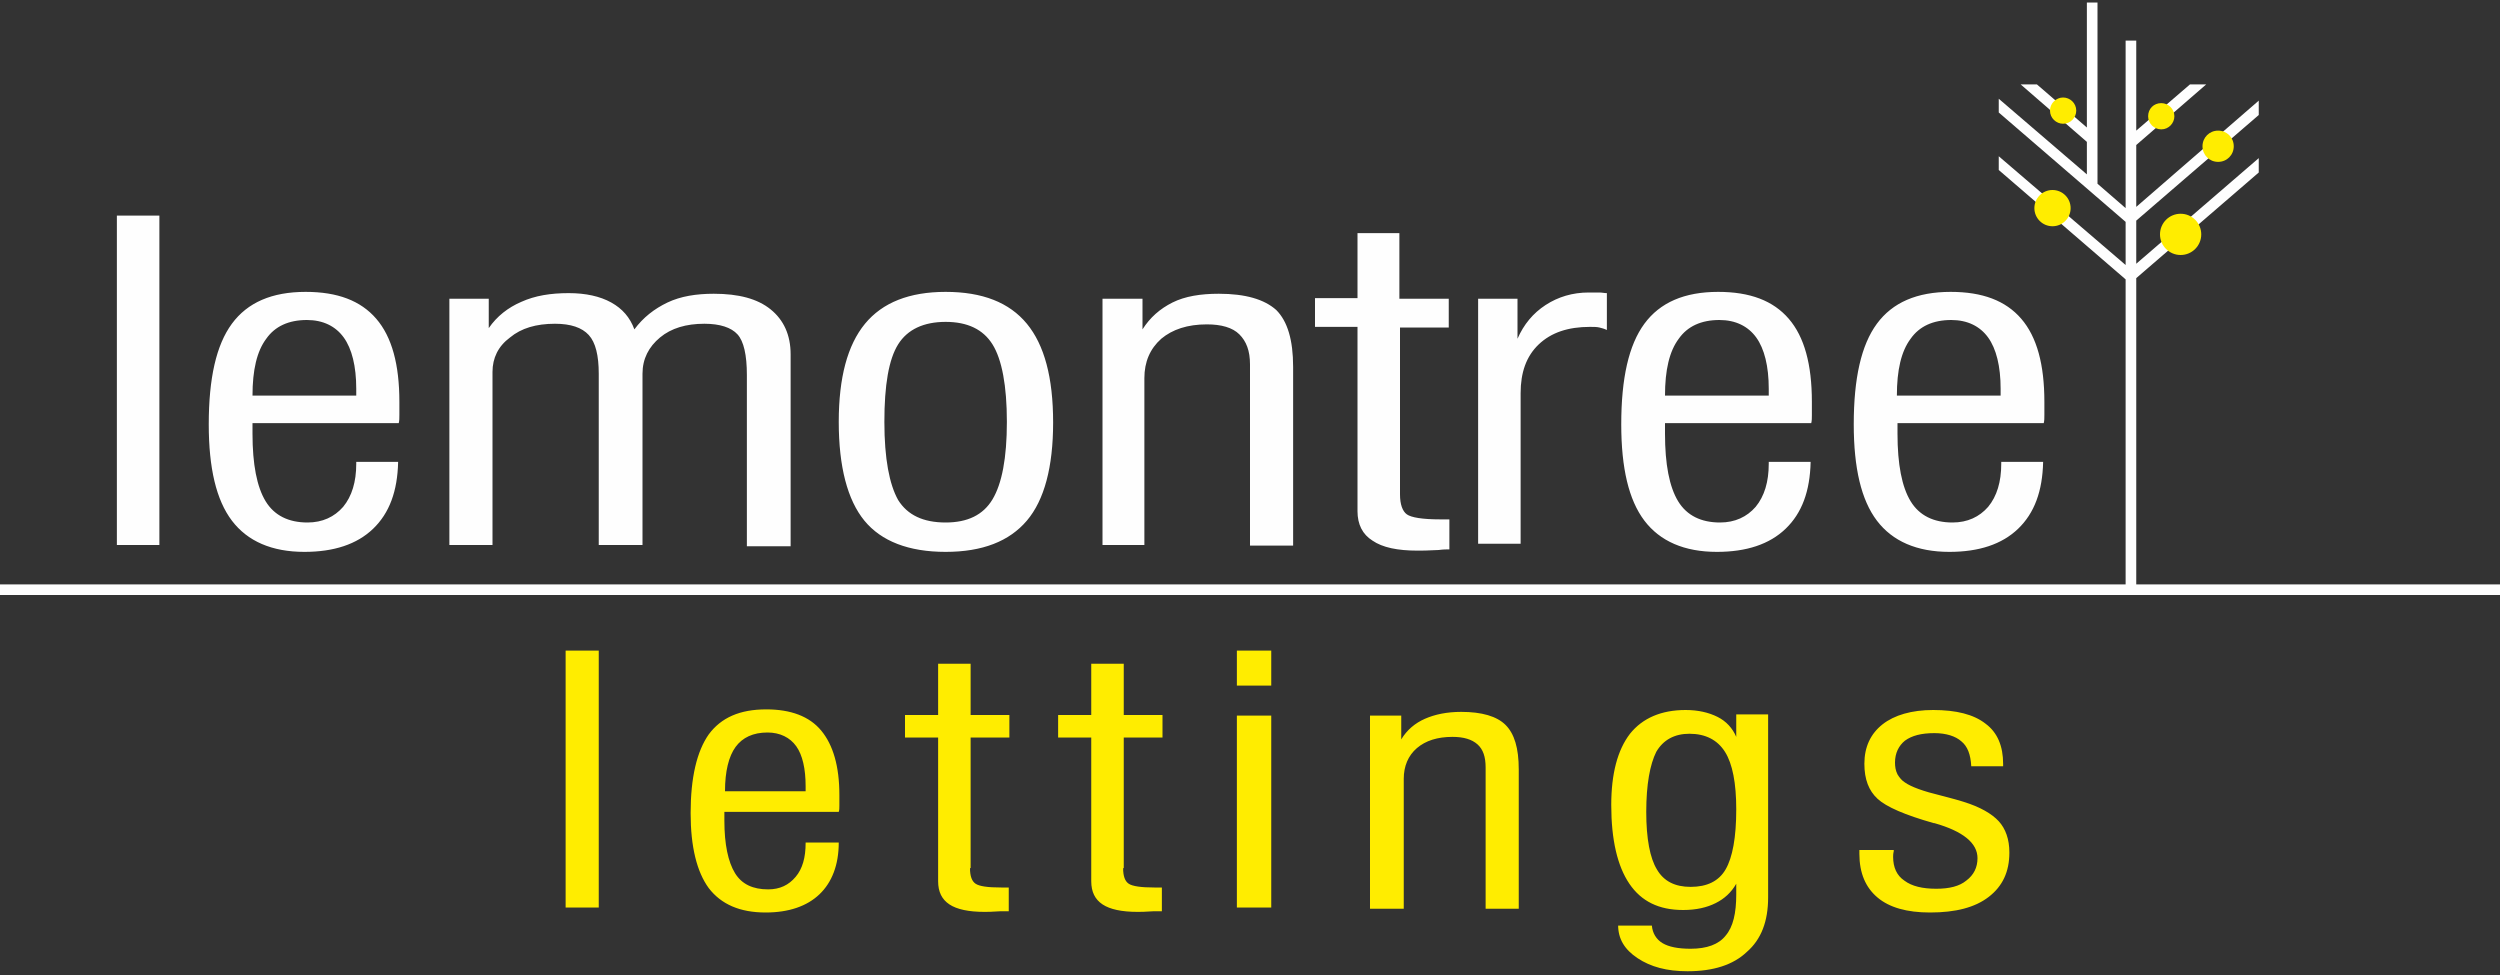
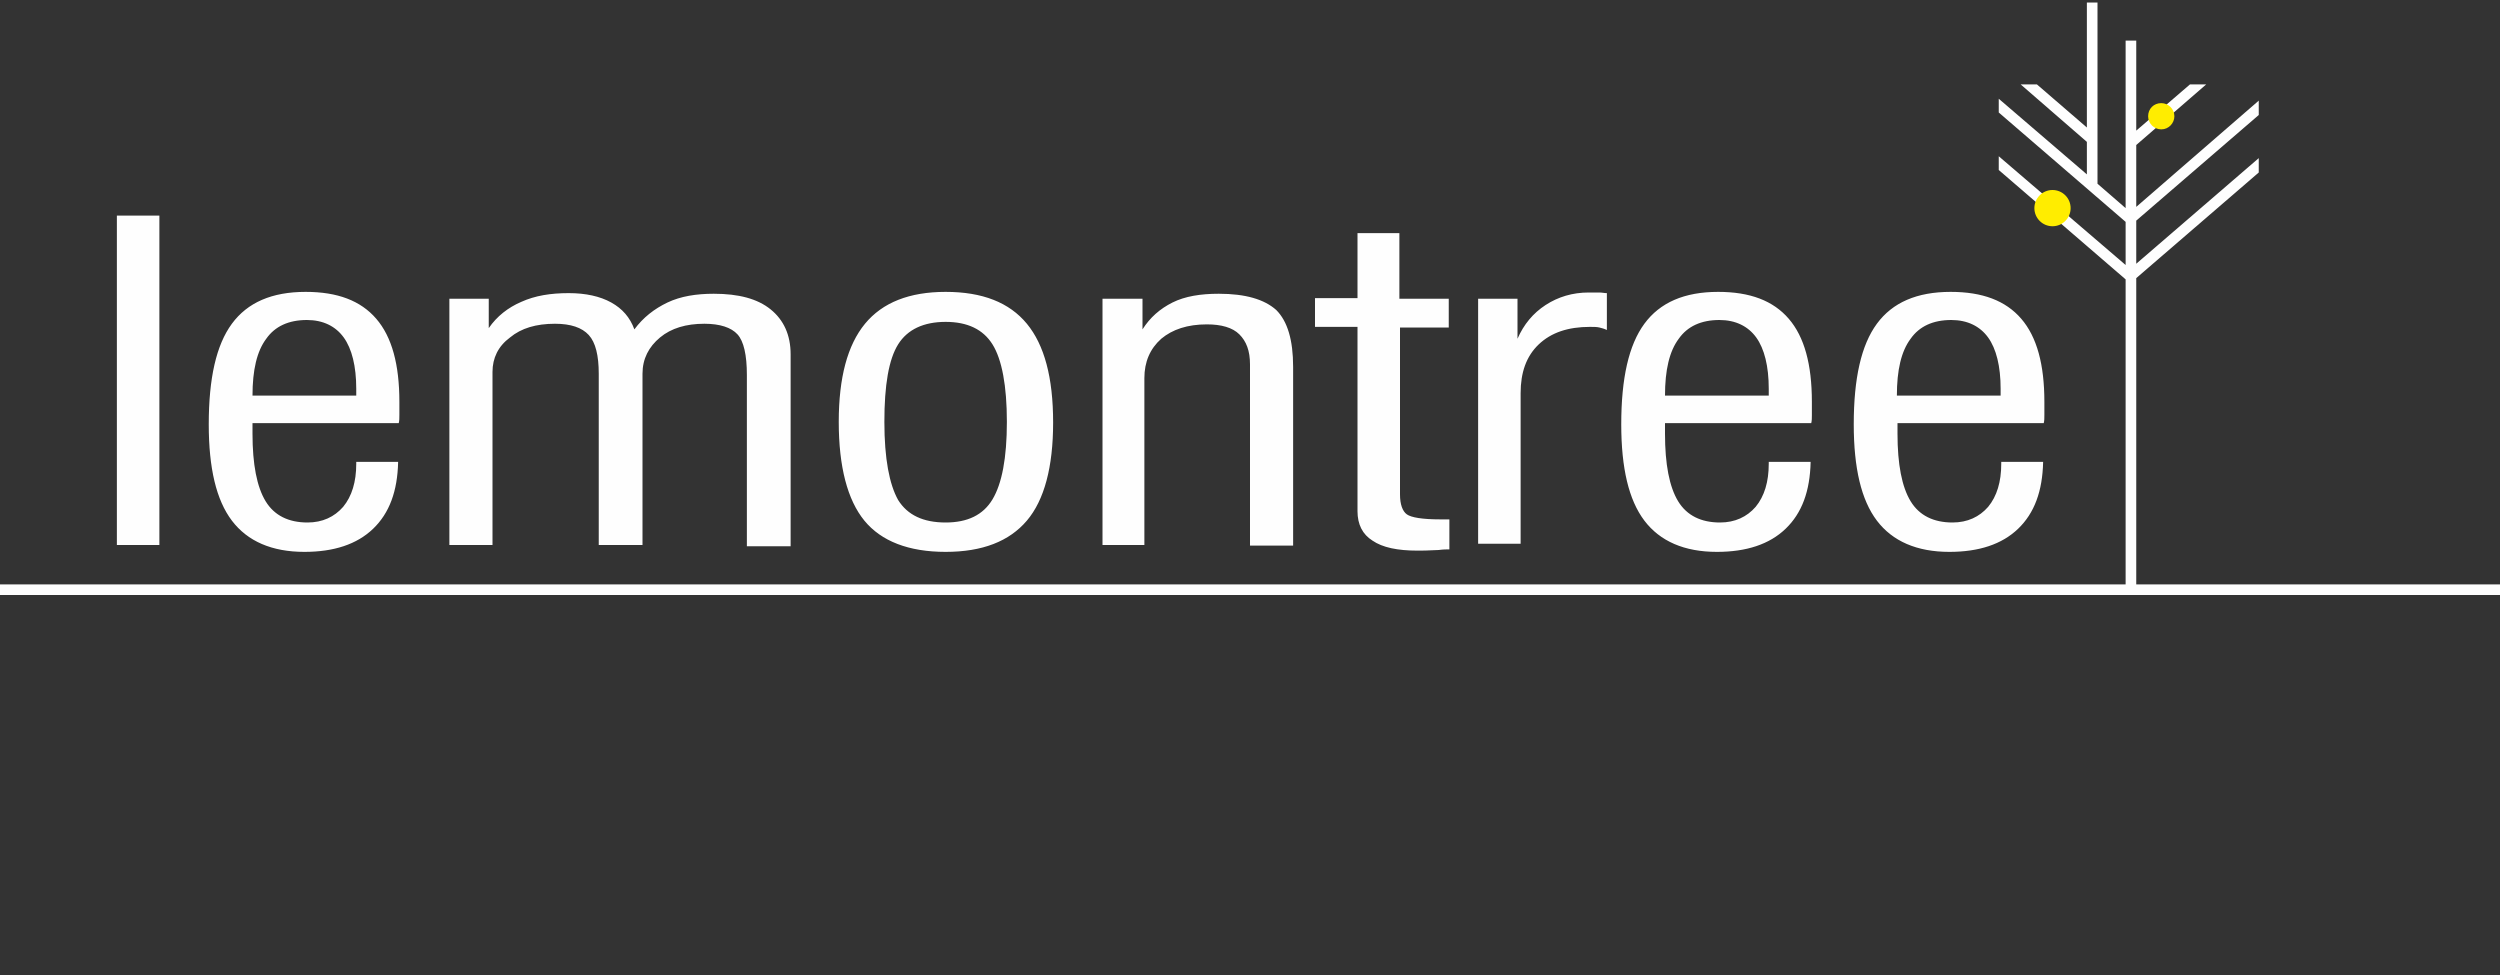
<svg xmlns="http://www.w3.org/2000/svg" version="1.1" id="Layer_1" x="0px" y="0px" viewBox="0 0 400 156" style="enable-background:new 0 0 400 156;" xml:space="preserve">
  <rect x="0" y="0" width="400" height="156" fill="#333333" stroke="none" />
  <style type="text/css">
	.st0{fill-rule:evenodd;clip-rule:evenodd;fill:#FEFEFE;}
	.st1{fill-rule:evenodd;clip-rule:evenodd;fill:#FFED00;}
</style>
  <g>
    <g>
      <path class="st0" d="M18.7,87.2V34.5h6.8v52.7H18.7L18.7,87.2z M40.4,63.3H57v-1.1c0-3.6-0.7-6.4-2-8.2c-1.3-1.8-3.3-2.8-5.9-2.8    c-2.9,0-5.1,1-6.5,3C41.1,56.2,40.4,59.2,40.4,63.3L40.4,63.3z M57,73.9h6.7c-0.1,4.7-1.4,8.2-4,10.7c-2.6,2.5-6.3,3.7-11,3.7    c-5.2,0-9.1-1.7-11.6-5c-2.5-3.3-3.7-8.4-3.7-15.4c0-7.4,1.2-12.7,3.7-16.1c2.5-3.4,6.4-5.1,11.8-5.1c5.1,0,8.8,1.4,11.3,4.3    c2.5,2.9,3.7,7.3,3.7,13.3c0,0.9,0,1.6,0,2.1c0,0.5,0,0.9-0.1,1.3l-23.4,0v1.7c0,4.9,0.7,8.5,2.1,10.8c1.4,2.3,3.7,3.4,6.7,3.4    c2.4,0,4.3-0.9,5.7-2.5c1.4-1.7,2.1-4,2.1-6.9V73.9L57,73.9z M71.9,87.2V47.8h6.3v4.7c1.3-1.9,3.1-3.3,5.2-4.2    c2.2-1,4.7-1.4,7.6-1.4c2.7,0,5,0.5,6.8,1.5c1.8,1,3,2.4,3.7,4.3c1.4-1.9,3.2-3.3,5.3-4.3c2.1-1,4.6-1.4,7.4-1.4    c4,0,7,0.8,9.1,2.5c2.1,1.7,3.2,4.1,3.2,7.2v30.7h-7V60c0-3.2-0.5-5.4-1.5-6.5c-1-1.1-2.8-1.7-5.3-1.7c-2.9,0-5.3,0.7-7.1,2.2    c-1.8,1.5-2.8,3.4-2.8,5.8v27.4h-7V59.8c0-2.9-0.5-5-1.6-6.2c-1.1-1.2-2.9-1.8-5.4-1.8c-3,0-5.4,0.7-7.2,2.2    c-1.9,1.4-2.8,3.3-2.8,5.5v27.7H71.9L71.9,87.2z M134.2,67.5c0-7.1,1.4-12.3,4.2-15.7c2.8-3.4,7.1-5.1,12.9-5.1    c5.9,0,10.2,1.7,13,5.1c2.8,3.4,4.2,8.6,4.2,15.8c0,7.1-1.4,12.4-4.2,15.7c-2.8,3.3-7.1,5-13,5c-5.9,0-10.3-1.7-13-5    C135.6,80,134.2,74.7,134.2,67.5L134.2,67.5z M141.5,67.5c0,5.9,0.8,10,2.2,12.5c1.5,2.4,4,3.6,7.6,3.6c3.5,0,6-1.2,7.5-3.7    c1.5-2.5,2.3-6.6,2.3-12.4c0-5.8-0.8-10-2.3-12.4c-1.5-2.4-4-3.6-7.5-3.6c-3.5,0-6.1,1.2-7.6,3.6    C142.2,57.5,141.5,61.6,141.5,67.5L141.5,67.5z M176.4,87.2V47.8h6.4v4.9c1.2-1.9,2.8-3.3,4.8-4.3c2-1,4.5-1.4,7.4-1.4    c4.3,0,7.3,0.9,9.2,2.6c1.8,1.8,2.7,4.8,2.7,9.1v28.6h-6.9v-29c0-2.2-0.6-3.7-1.7-4.8c-1.1-1.1-2.9-1.6-5.2-1.6    c-3.1,0-5.5,0.8-7.3,2.3c-1.8,1.6-2.7,3.7-2.7,6.3v26.7H176.4L176.4,87.2z M224,79.1c0,1.6,0.4,2.7,1.1,3.2    c0.7,0.5,2.5,0.8,5.3,0.8c0.4,0,0.7,0,0.9,0c0.2,0,0.4,0,0.6,0l0,4.8c-0.4,0-1,0-1.7,0.1c-1.7,0.1-2.9,0.1-3.4,0.1    c-3.2,0-5.6-0.5-7.2-1.6c-1.6-1-2.4-2.6-2.4-4.7V52.3h-6.8v-4.6h6.8V37.3h6.7v10.5h7.9v4.6H224V79.1L224,79.1z M236.5,87.2V47.8    h6.3v6.4c1-2.3,2.5-4.1,4.5-5.4c2-1.3,4.3-2,6.9-2c0.8,0,1.3,0,1.7,0c0.4,0,0.8,0.1,1.2,0.1v5.9c-0.4-0.2-0.8-0.3-1.2-0.4    c-0.4-0.1-0.9-0.1-1.5-0.1c-3.5,0-6.2,0.9-8.2,2.8c-2,1.9-2.9,4.5-2.9,7.8v24.1H236.5L236.5,87.2z M266.4,63.3H283v-1.1    c0-3.6-0.7-6.4-2-8.2c-1.3-1.8-3.3-2.8-5.9-2.8c-2.9,0-5.1,1-6.5,3C267.1,56.2,266.4,59.2,266.4,63.3L266.4,63.3z M283,73.9h6.7    c-0.1,4.7-1.4,8.2-4,10.7c-2.6,2.5-6.3,3.7-11,3.7c-5.2,0-9.1-1.7-11.6-5c-2.5-3.3-3.7-8.4-3.7-15.4c0-7.4,1.2-12.7,3.7-16.1    c2.5-3.4,6.4-5.1,11.8-5.1c5.1,0,8.8,1.4,11.3,4.3c2.5,2.9,3.7,7.3,3.7,13.3c0,0.9,0,1.6,0,2.1c0,0.5,0,0.9-0.1,1.3l-23.4,0v1.7    c0,4.9,0.7,8.5,2.1,10.8c1.4,2.3,3.7,3.4,6.7,3.4c2.4,0,4.3-0.9,5.7-2.5c1.4-1.7,2.1-4,2.1-6.9V73.9L283,73.9z M303.5,63.3h16.6    v-1.1c0-3.6-0.7-6.4-2-8.2c-1.3-1.8-3.3-2.8-5.9-2.8c-2.9,0-5.1,1-6.5,3C304.2,56.2,303.5,59.2,303.5,63.3L303.5,63.3z     M320.2,73.9h6.7c-0.1,4.7-1.4,8.2-4,10.7c-2.6,2.5-6.3,3.7-11,3.7c-5.2,0-9.1-1.7-11.6-5c-2.5-3.3-3.7-8.4-3.7-15.4    c0-7.4,1.2-12.7,3.7-16.1c2.5-3.4,6.4-5.1,11.8-5.1c5.1,0,8.8,1.4,11.3,4.3c2.5,2.9,3.7,7.3,3.7,13.3c0,0.9,0,1.6,0,2.1    c0,0.5,0,0.9-0.1,1.3l-23.4,0v1.7c0,4.9,0.7,8.5,2.1,10.8c1.4,2.3,3.7,3.4,6.7,3.4c2.4,0,4.3-0.9,5.7-2.5c1.4-1.7,2.1-4,2.1-6.9    V73.9z" />
      <polygon class="st0" points="341.8,20.9 350.4,13.5 353,13.5 341.8,23.2 341.8,33.1 361.4,16.1 361.4,18.4 341.8,35.3 341.8,42.2     361.4,25.3 361.4,27.6 341.8,44.5 341.8,93.5 400,93.5 400,95.2 0,95.2 0,93.5 340.1,93.5 340.1,44.7 319.8,27.2 319.8,25     340.1,42.4 340.1,35.5 319.8,18 319.8,15.8 333.9,27.9 333.9,22.7 323.3,13.5 325.9,13.5 333.9,20.4 333.9,0.4 335.6,0.4     335.6,29.4 340.1,33.3 340.1,6.5 341.8,6.5   " />
-       <path class="st1" d="M330.1,15.6c1.1,0,2.1,0.9,2.1,2.1c0,1.1-0.9,2.1-2.1,2.1c-1.1,0-2.1-0.9-2.1-2.1    C328,16.5,329,15.6,330.1,15.6z" />
      <path class="st1" d="M328.4,30.4c1.6,0,2.9,1.3,2.9,2.9c0,1.6-1.3,2.9-2.9,2.9s-2.9-1.3-2.9-2.9C325.5,31.7,326.8,30.4,328.4,30.4    z" />
-       <circle class="st1" cx="348.9" cy="37.5" r="3.3" />
-       <path class="st1" d="M354.9,20.9c1.4,0,2.5,1.1,2.5,2.5c0,1.4-1.1,2.5-2.5,2.5s-2.5-1.1-2.5-2.5C352.4,22,353.5,20.9,354.9,20.9z" />
      <path class="st1" d="M345.8,16.5c1.1,0,2.1,0.9,2.1,2.1c0,1.1-0.9,2.1-2.1,2.1c-1.1,0-2.1-0.9-2.1-2.1    C343.7,17.4,344.6,16.5,345.8,16.5z" />
-       <path class="st1" d="M90.5,145.2v-41.1h5.3v41.1H90.5L90.5,145.2z M116,126.6h12.9v-0.8c0-2.8-0.5-5-1.5-6.4    c-1-1.4-2.6-2.2-4.6-2.2c-2.3,0-4,0.8-5.1,2.3C116.6,121,116,123.4,116,126.6L116,126.6z M129,134.8h5.2c0,3.6-1.1,6.4-3.1,8.3    c-2,1.9-4.9,2.9-8.6,2.9c-4.1,0-7.1-1.3-9.1-3.9c-1.9-2.6-2.9-6.6-2.9-12c0-5.7,1-9.9,2.9-12.6c2-2.7,5-4,9.2-4    c3.9,0,6.9,1.1,8.8,3.4c1.9,2.3,2.9,5.7,2.9,10.3c0,0.7,0,1.3,0,1.7c0,0.4,0,0.7-0.1,1l-18.3,0v1.4c0,3.8,0.6,6.6,1.7,8.4    c1.1,1.8,2.9,2.6,5.3,2.6c1.9,0,3.3-0.7,4.4-2c1.1-1.3,1.6-3.1,1.6-5.4V134.8L129,134.8z M155.2,138.9c0,1.3,0.3,2.1,0.9,2.5    c0.6,0.4,1.9,0.6,4.1,0.6c0.3,0,0.5,0,0.7,0c0.2,0,0.3,0,0.5,0l0,3.8c-0.3,0-0.8,0-1.3,0c-1.4,0.1-2.2,0.1-2.6,0.1    c-2.5,0-4.4-0.4-5.6-1.2c-1.2-0.8-1.8-2-1.8-3.7V118h-5.3v-3.6h5.3v-8.2h5.2v8.2h6.2v3.6h-6.2V138.9L155.2,138.9z M179.7,138.9    c0,1.3,0.3,2.1,0.9,2.5c0.6,0.4,2,0.6,4.1,0.6c0.3,0,0.5,0,0.7,0c0.2,0,0.3,0,0.5,0l0,3.8c-0.3,0-0.8,0-1.3,0    c-1.4,0.1-2.2,0.1-2.6,0.1c-2.5,0-4.4-0.4-5.6-1.2c-1.2-0.8-1.8-2-1.8-3.7V118h-5.3v-3.6h5.3v-8.2h5.2v8.2h6.2v3.6h-6.2V138.9    L179.7,138.9z M197.9,109.7v-5.6h5.5v5.6H197.9L197.9,109.7z M197.9,145.2v-30.7h5.5v30.7H197.9L197.9,145.2z M219.2,145.2v-30.7    h5v3.8c0.9-1.5,2.2-2.6,3.8-3.3c1.6-0.7,3.5-1.1,5.8-1.1c3.3,0,5.7,0.7,7.1,2.1c1.4,1.4,2.1,3.7,2.1,7.1v22.3h-5.3v-22.6    c0-1.7-0.4-2.9-1.3-3.7c-0.9-0.8-2.2-1.2-4-1.2c-2.4,0-4.3,0.6-5.7,1.8c-1.4,1.2-2.1,2.9-2.1,4.9v20.8H219.2L219.2,145.2z     M263.4,129.9c0,4.3,0.6,7.4,1.7,9.2c1.1,1.9,2.9,2.8,5.4,2.8c2.6,0,4.5-0.9,5.6-2.8c1.1-1.9,1.7-5.1,1.7-9.6    c0-4.2-0.6-7.3-1.8-9.2c-1.2-1.9-3.1-2.9-5.7-2.9c-2.4,0-4.2,1-5.3,2.9C264,122.3,263.4,125.5,263.4,129.9L263.4,129.9z     M259,148.1l5.3,0c0.1,1.2,0.7,2.2,1.7,2.8c1,0.6,2.5,0.9,4.5,0.9c2.6,0,4.5-0.7,5.6-2.1c1.2-1.4,1.7-3.6,1.7-6.6    c0-0.1,0-0.3,0-0.7c0-0.4,0-0.7,0-1c-0.8,1.4-1.9,2.4-3.3,3.1c-1.4,0.7-3.1,1.1-5.2,1.1c-3.9,0-6.7-1.4-8.6-4.2    c-1.9-2.8-2.9-7-2.9-12.6c0-5,1-8.8,3-11.4c2-2.5,5-3.8,8.9-3.8c2,0,3.7,0.4,5.1,1.1c1.4,0.7,2.4,1.8,3,3.2v-3.6h5.1v29.3    c0,3.8-1.1,6.7-3.4,8.7c-2.2,2.1-5.4,3.1-9.5,3.1c-3.3,0-5.9-0.7-8-2.1c-2.1-1.4-3.1-3.1-3.1-5.3V148.1L259,148.1z M297.7,136h5.3    c0,0,0,0.1,0,0.2c-0.1,0.4-0.1,0.7-0.1,0.9c0,1.7,0.6,3,1.8,3.8c1.2,0.9,2.9,1.3,5.1,1.3c2.1,0,3.7-0.4,4.8-1.3    c1.2-0.9,1.8-2.1,1.8-3.6c0-2.4-2.3-4.3-6.9-5.6l-0.1,0c-4.6-1.3-7.6-2.6-9-3.9c-1.4-1.3-2.1-3.1-2.1-5.6c0-2.7,1-4.8,2.9-6.3    c1.9-1.5,4.7-2.3,8.1-2.3c3.7,0,6.5,0.7,8.4,2.2c1.9,1.4,2.8,3.6,2.8,6.4v0.4h-5.1c-0.1-1.9-0.6-3.2-1.6-4    c-0.9-0.8-2.4-1.3-4.3-1.3c-2.1,0-3.6,0.4-4.7,1.2c-1,0.8-1.6,2-1.6,3.5c0,0.7,0.1,1.3,0.4,1.9c0.3,0.5,0.7,1,1.2,1.3    c1,0.7,2.9,1.4,5.8,2.1c1.5,0.4,2.7,0.7,3.6,1c2.6,0.8,4.5,1.9,5.6,3.1c1.1,1.2,1.7,2.9,1.7,5c0,3.1-1.1,5.4-3.3,7.1    c-2.2,1.7-5.3,2.5-9.4,2.5c-3.7,0-6.5-0.8-8.4-2.4c-1.9-1.6-2.9-3.9-2.9-7V136z" />
    </g>
  </g>
</svg>